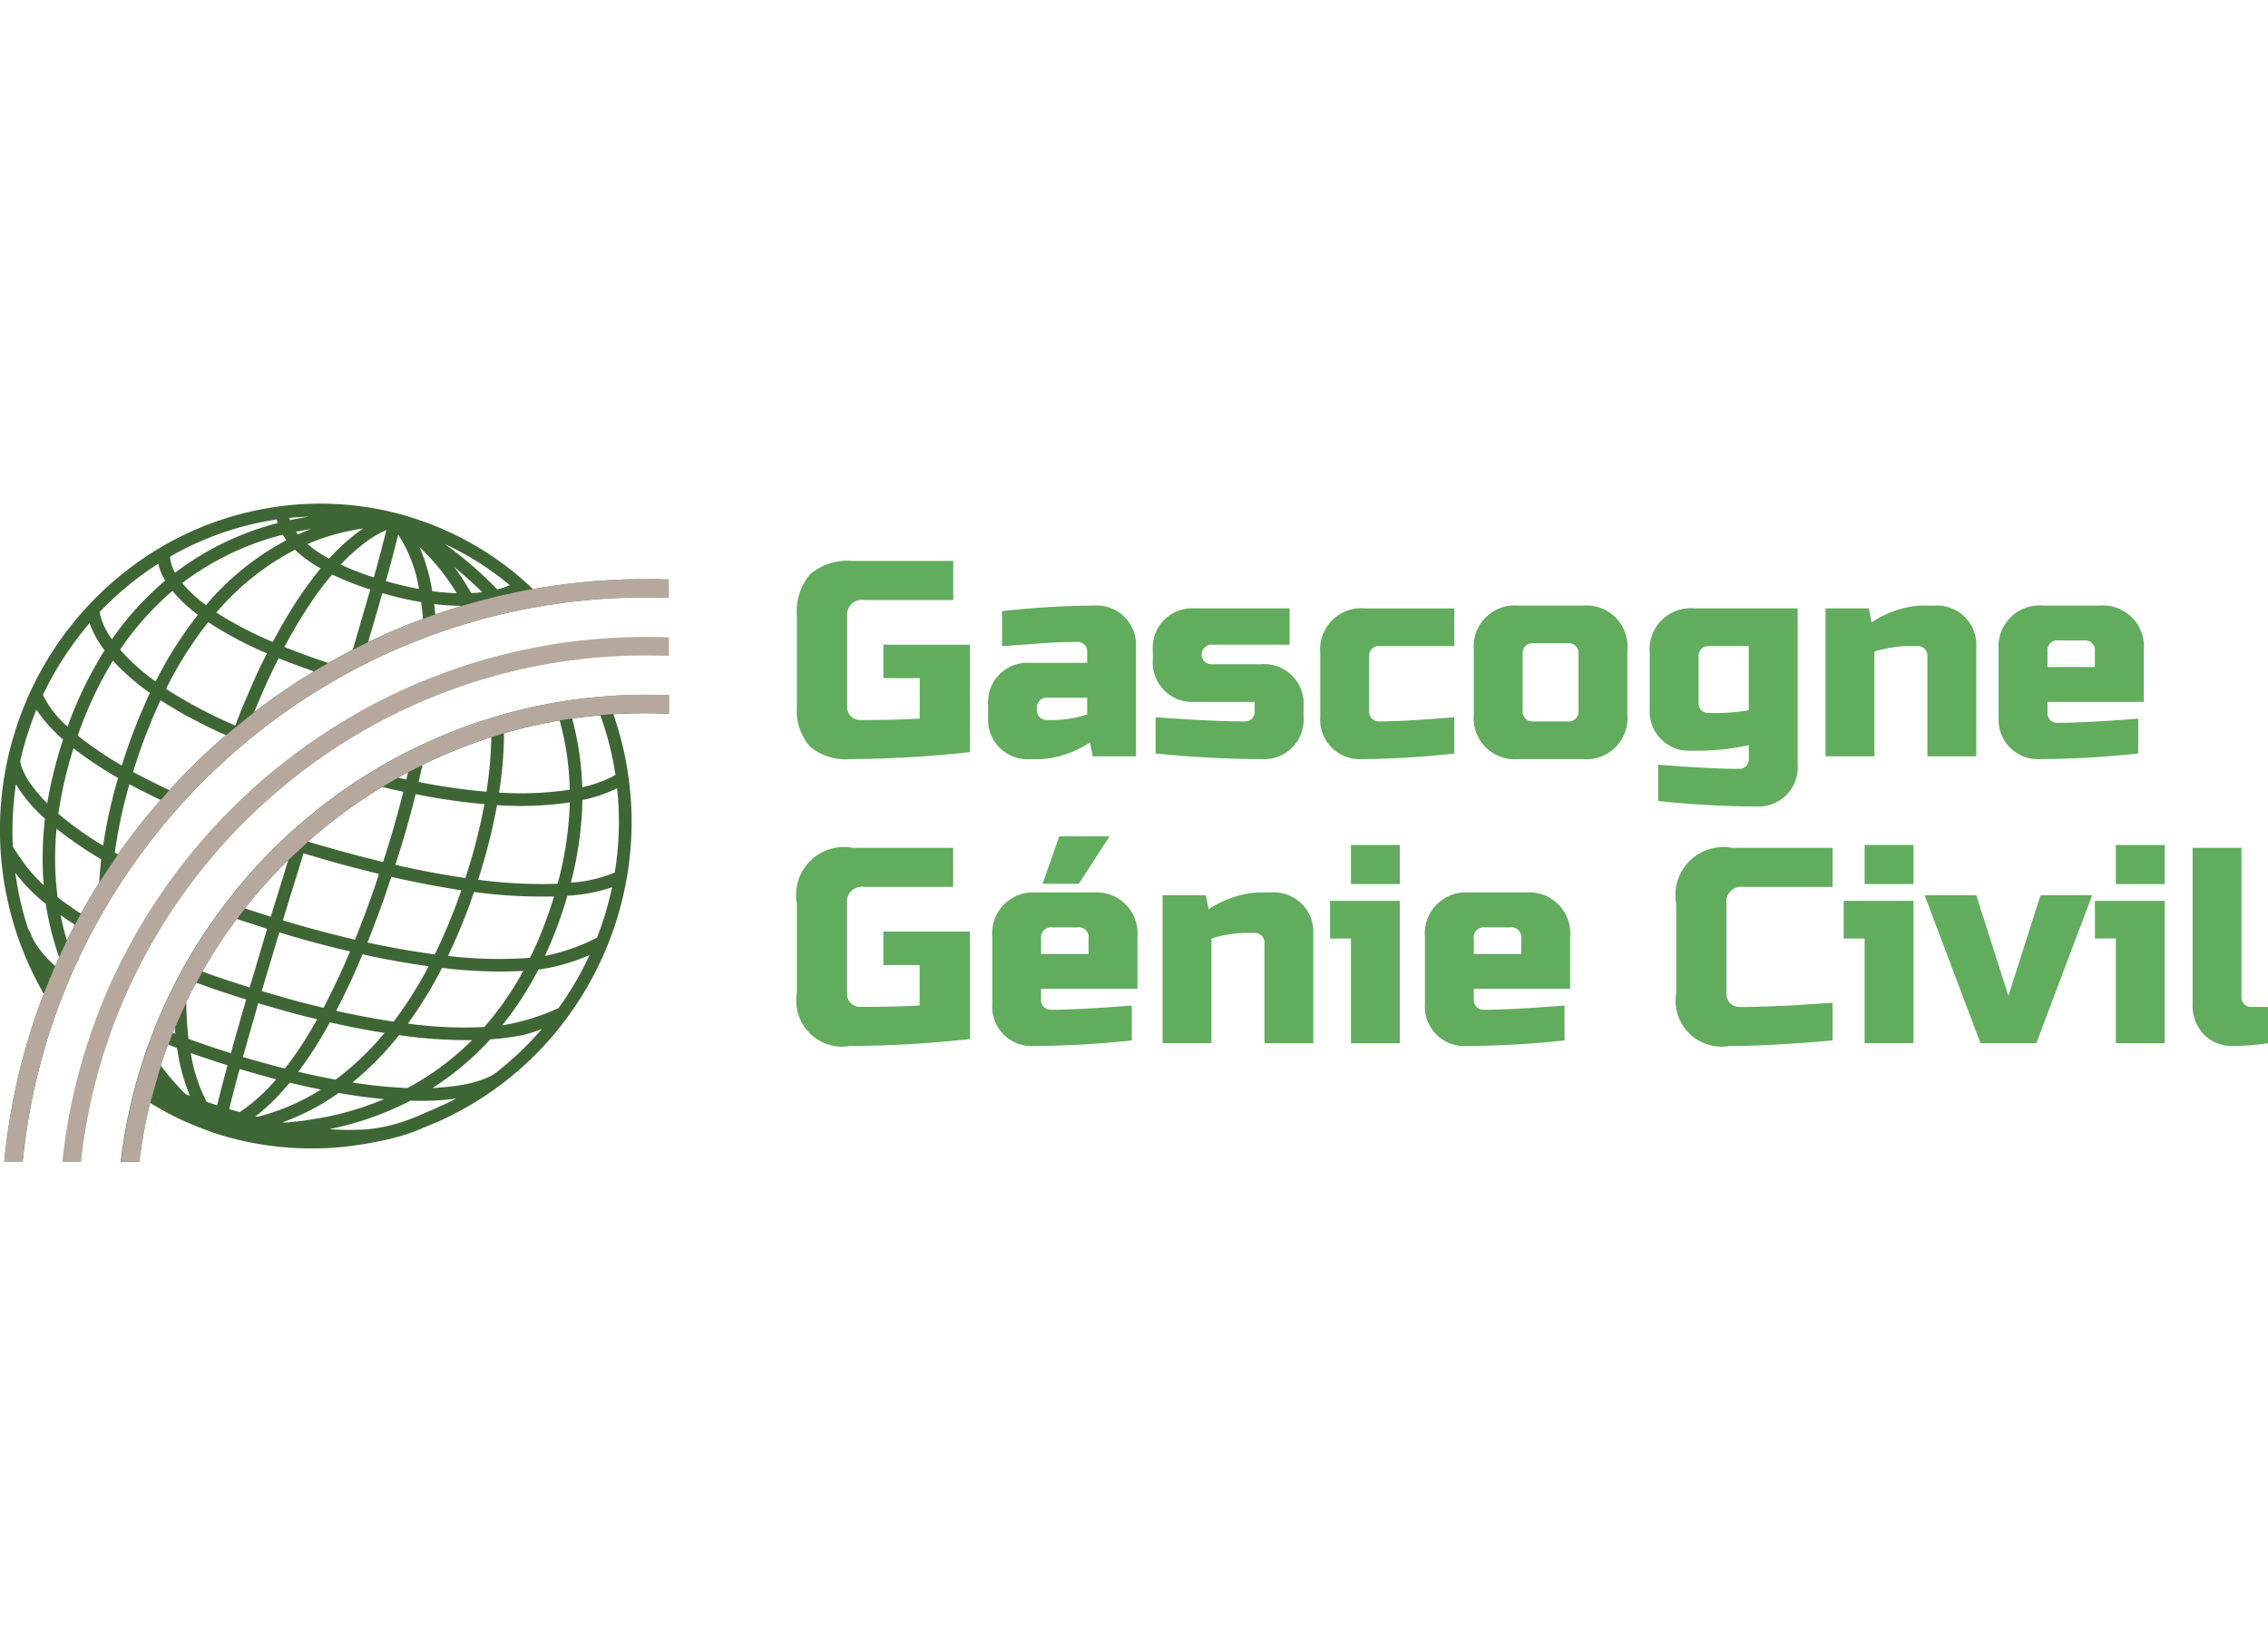
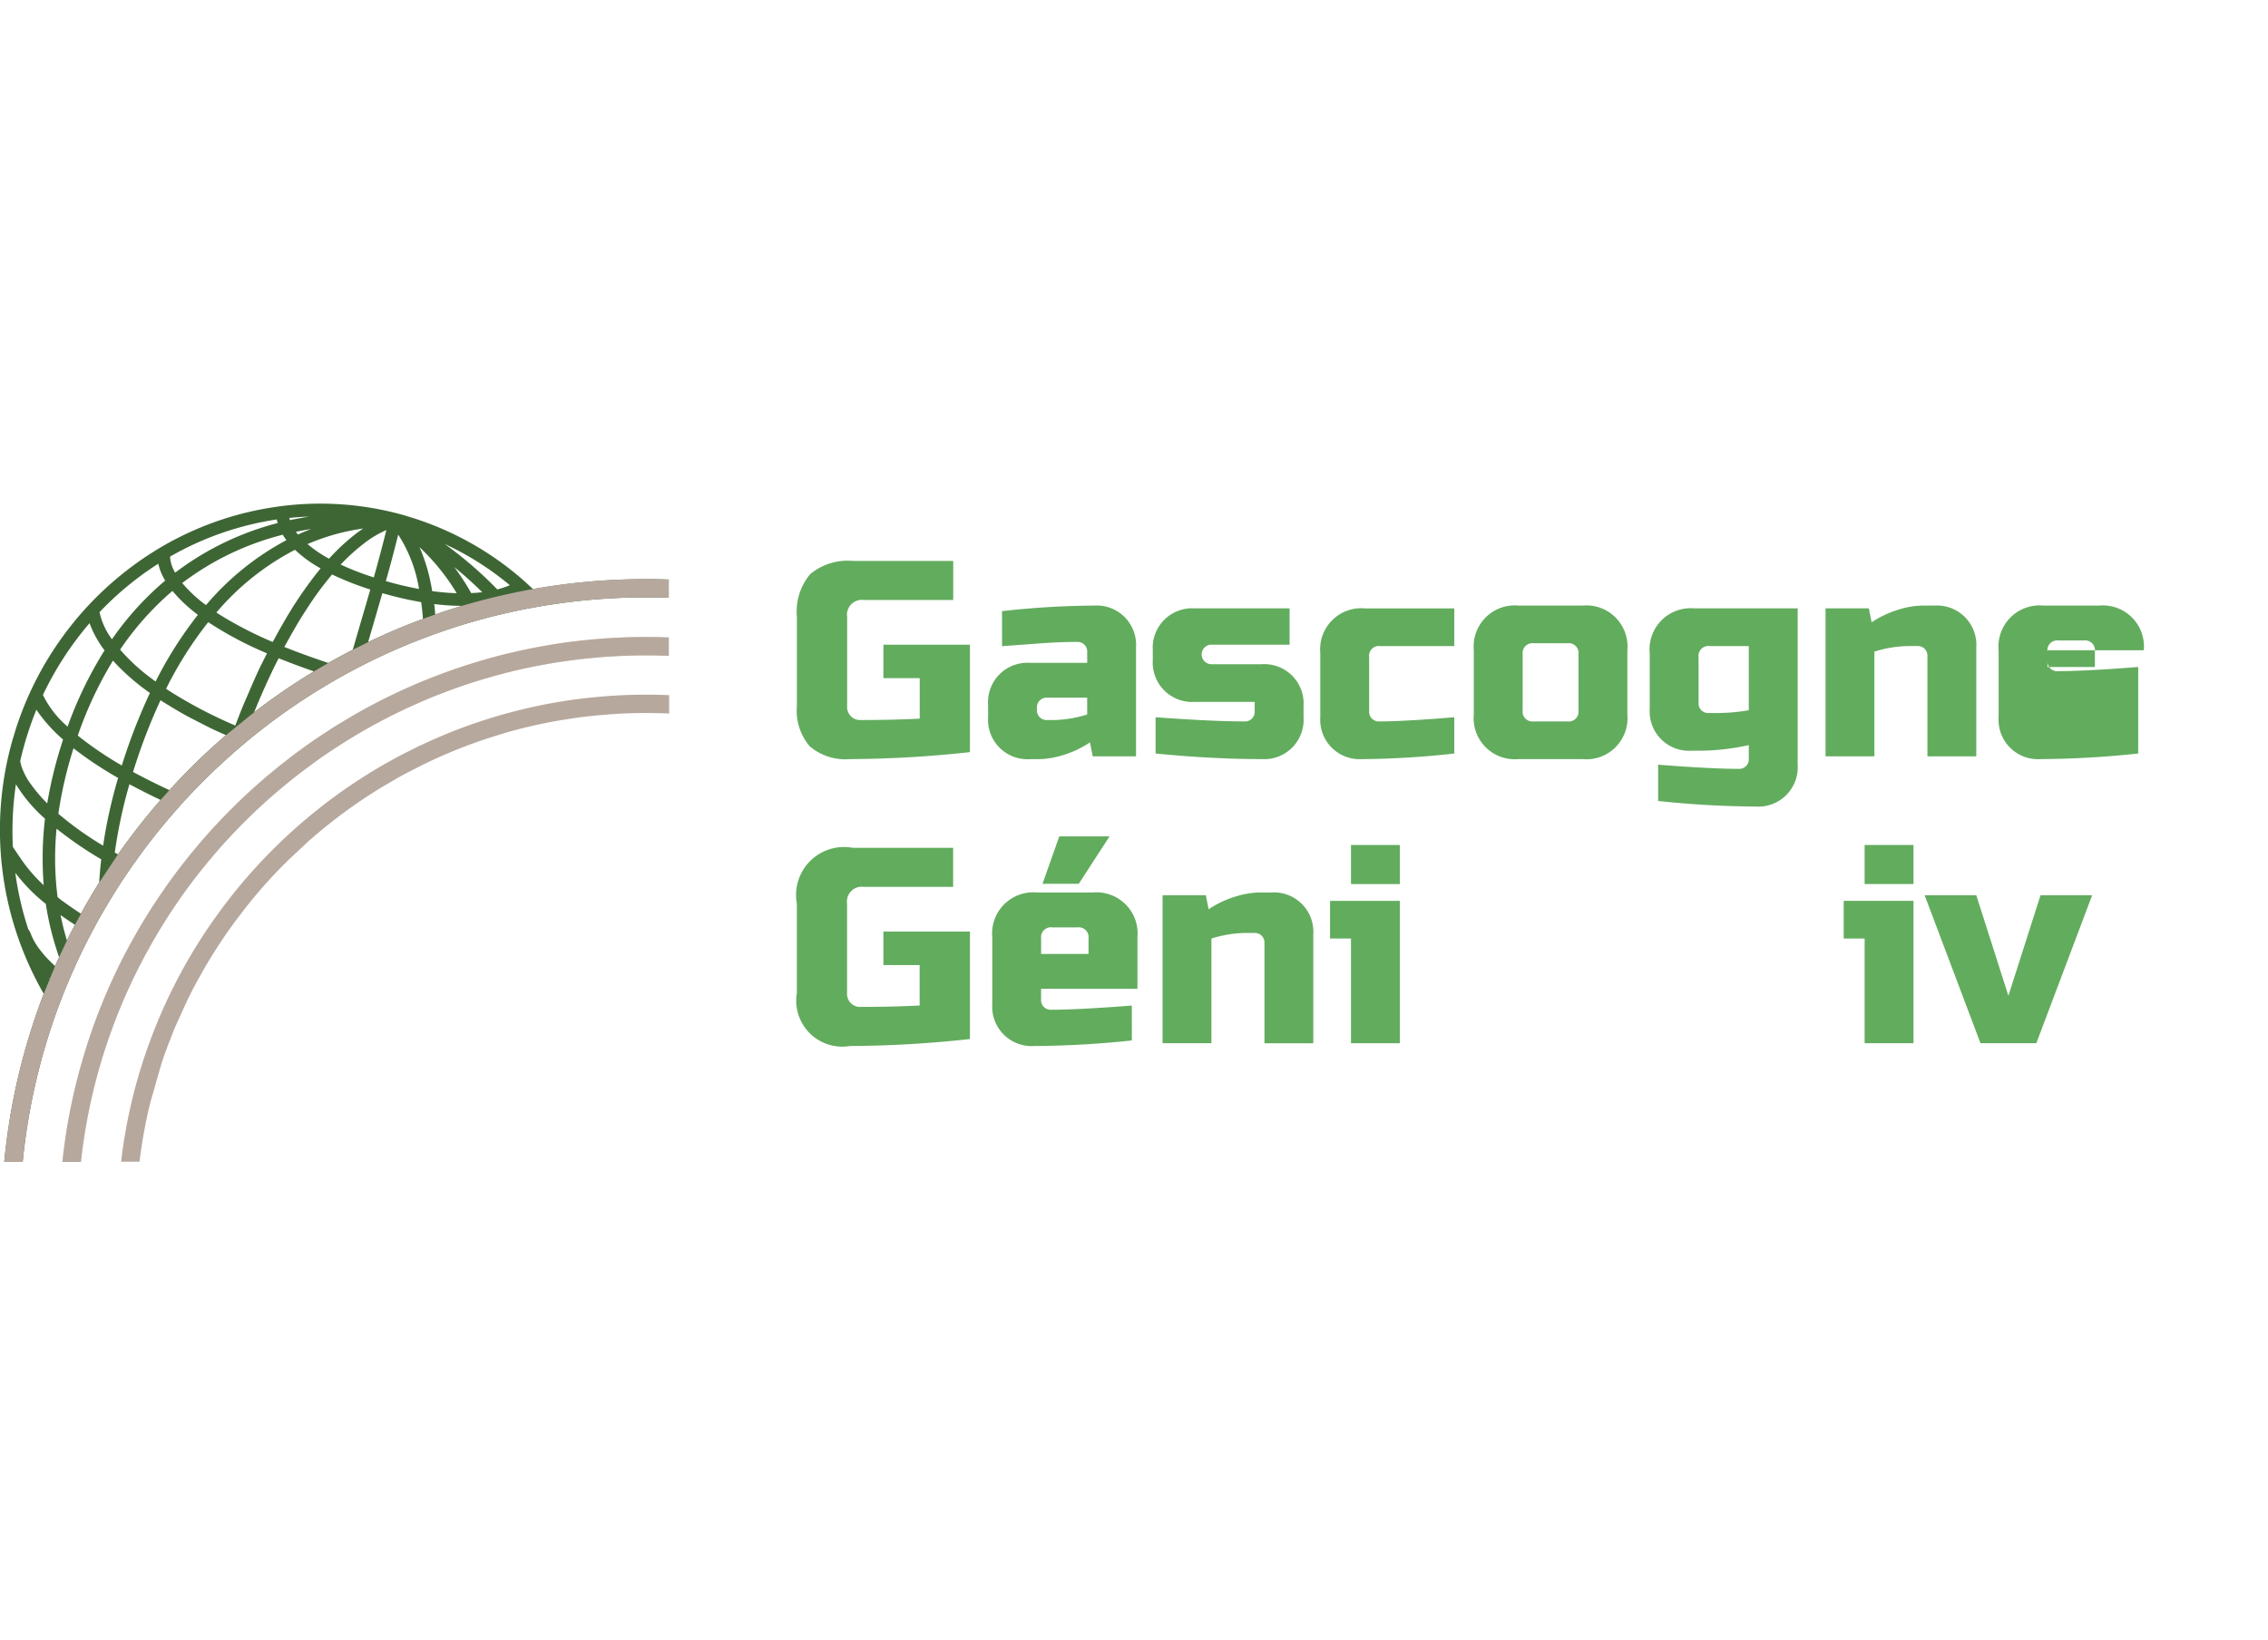
<svg xmlns="http://www.w3.org/2000/svg" width="177.001" height="128" viewBox="0 0 177.001 128">
  <g id="Groupe_15589" data-name="Groupe 15589" transform="translate(-101 -3377)">
    <rect id="Image_10" data-name="Image 10" width="177" height="128" transform="translate(101 3377)" fill="none" />
    <g id="Groupe_14749" data-name="Groupe 14749" transform="translate(101.001 3416.307)">
      <g id="Groupe_14520" data-name="Groupe 14520" transform="translate(0 0)">
        <path id="Tracé_1684" data-name="Tracé 1684" d="M53.536,28.942q-.557.065-1.113.142c-.564.084-1.124.175-1.681.28-.346.058-.691.124-1.033.2-.851.171-1.692.371-2.521.589-.316.084-.629.171-.942.266q-1.921.551-3.765,1.266c-.338.131-.677.266-1.011.4-.3.124-.6.251-.9.386-.484.211-.968.433-1.441.662q-1.921.922-3.736,2.019c-.426.251-.851.517-1.266.789q-1.13.726-2.212,1.521c-.32.233-.633.469-.946.717a44.7,44.7,0,0,0-4.787,4.26c-.255.255-.657.682-.917.96q-.758.819-1.473,1.681-1.026,1.222-1.961,2.514c-.2.273-.393.546-.582.826a43.851,43.851,0,0,0-2.477,4c-.16.284-.316.571-.466.862-.211.4-.415.8-.611,1.208-.229.473-.451.949-.662,1.433-.156.349-.309.7-.455,1.059q-.4.955-.749,1.939c-.105.287-.207.575-.3.866-.131.375-.255.757-.367,1.139A45.012,45.012,0,0,0,13.378,69.6h1.448a43.8,43.8,0,0,1,1.506-7.578c.105-.367.215-.731.335-1.095q.093-.3.2-.6c.124-.375.251-.746.389-1.113.076-.211.153-.418.233-.626.251-.651.513-1.291.793-1.928.411-.939.855-1.863,1.331-2.765.149-.291.306-.578.466-.866A43.655,43.655,0,0,1,22.6,48.987c.586-.837,1.2-1.652,1.848-2.448.778-.96,1.6-1.892,2.456-2.783.247-.262.5-.52.76-.775a44.236,44.236,0,0,1,4.958-4.253c.695-.52,1.4-1.011,2.132-1.484a44.065,44.065,0,0,1,6.559-3.532c.582-.255,1.168-.495,1.764-.72q1.692-.655,3.452-1.164c.316-.095.633-.182.953-.266q1.473-.4,2.983-.688c.335-.065.673-.127,1.011-.186.6-.1,1.211-.193,1.823-.266.36-.051.724-.091,1.091-.127a43.554,43.554,0,0,1,4.54-.233c.593,0,1.186.011,1.775.036V28.659c-.589-.022-1.182-.033-1.775-.033a45.566,45.566,0,0,0-5.395.316" transform="translate(-8.511 -18.212)" fill="#e1decc" />
        <g id="Groupe_15593" data-name="Groupe 15593">
          <g id="Groupe_14521" data-name="Groupe 14521" transform="translate(62.188 4.475)">
            <path id="Tracé_1665" data-name="Tracé 1665" d="M181.754,88.827a88.688,88.688,0,0,1-9.368.545,3.592,3.592,0,0,1-4.14-4.139V78.261A3.743,3.743,0,0,1,172.6,73.9h7.843v3.05h-6.972a1.156,1.156,0,0,0-1.307,1.308v6.971a1.014,1.014,0,0,0,1.09,1.089q2.5,0,4.575-.109V83.054H175V80.44h6.754Z" transform="translate(-168.246 -51.509)" fill="#62ac5e" />
            <path id="Tracé_1666" data-name="Tracé 1666" d="M221.086,87.372a74.568,74.568,0,0,1-7.625.436,3.073,3.073,0,0,1-3.268-3.268V79.311a3.207,3.207,0,0,1,3.486-3.486h4.357a3.207,3.207,0,0,1,3.486,3.486v4.031H214v.871a.745.745,0,0,0,.763.763q2.157,0,6.318-.327Zm-6.209-8.824a.771.771,0,0,0-.872.872v1.2h3.7v-1.2a.771.771,0,0,0-.871-.872Zm-.763-3.4,1.307-3.7h3.922l-2.4,3.7Z" transform="translate(-194.942 -49.945)" fill="#62ac5e" />
            <path id="Tracé_1667" data-name="Tracé 1667" d="M253.174,86.65a9.253,9.253,0,0,0-2.614.436v8.17h-3.812V83.709h3.377l.218,1.089a7.8,7.8,0,0,1,2.1-.991,6.7,6.7,0,0,1,1.819-.316h.981a3.073,3.073,0,0,1,3.268,3.268v8.5H254.7V87.412a.743.743,0,0,0-.762-.762Z" transform="translate(-218.207 -57.611)" fill="#62ac5e" />
            <path id="Tracé_1668" data-name="Tracé 1668" d="M288.147,77.661V88.773h-3.813V80.6H282.7V77.661ZM284.334,73.3h3.813v3.05h-3.813Z" transform="translate(-241.088 -51.128)" fill="#62ac5e" />
-             <path id="Tracé_1669" data-name="Tracé 1669" d="M313.967,95.037a74.665,74.665,0,0,1-7.625.436,3.073,3.073,0,0,1-3.268-3.268V86.976a3.208,3.208,0,0,1,3.487-3.486h4.357a3.208,3.208,0,0,1,3.486,3.486v4.031h-7.517v.871a.746.746,0,0,0,.763.763q2.156,0,6.318-.327Zm-6.209-8.824a.771.771,0,0,0-.872.872v1.2h3.7v-1.2a.771.771,0,0,0-.872-.872Z" transform="translate(-254.055 -57.61)" fill="#62ac5e" />
-             <path id="Tracé_1670" data-name="Tracé 1670" d="M369.206,88.936q-4.859.436-8.061.436a3.592,3.592,0,0,1-4.14-4.139V78.261a3.743,3.743,0,0,1,4.357-4.357h7.843v3.05h-6.972a1.156,1.156,0,0,0-1.307,1.307v6.971a1.076,1.076,0,0,0,.294.8,1.018,1.018,0,0,0,.752.294c.305,0,.639,0,1-.011s.741-.018,1.133-.033l1.188-.044q.6-.021,1.547-.087T369.206,86Z" transform="translate(-288.379 -51.509)" fill="#62ac5e" />
            <path id="Tracé_1671" data-name="Tracé 1671" d="M398.406,77.661V88.773h-3.813V80.6h-1.634V77.661ZM394.593,73.3h3.813v3.05h-3.813Z" transform="translate(-311.261 -51.128)" fill="#62ac5e" />
            <path id="Tracé_1672" data-name="Tracé 1672" d="M419.378,84.09h4.03l-4.357,11.547h-4.357L410.336,84.09h4.031l2.505,7.843Z" transform="translate(-322.32 -57.992)" fill="#62ac5e" />
-             <path id="Tracé_1673" data-name="Tracé 1673" d="M452.337,77.661V88.773h-3.813V80.6H446.89V77.661ZM448.524,73.3h3.813v3.05h-3.813Z" transform="translate(-345.585 -51.128)" fill="#62ac5e" />
-             <path id="Tracé_1674" data-name="Tracé 1674" d="M473.745,89.153a18.914,18.914,0,0,1-2.778.217,3,3,0,0,1-2.212-.893,3.208,3.208,0,0,1-.893-2.375V73.9h3.812V85.559a.745.745,0,0,0,.763.763h1.307Z" transform="translate(-358.933 -51.509)" fill="#62ac5e" />
            <path id="Tracé_1675" data-name="Tracé 1675" d="M181.754,27.23a88.69,88.69,0,0,1-9.368.545,4.279,4.279,0,0,1-3.137-1,4.28,4.28,0,0,1-1-3.137V16.664a4.555,4.555,0,0,1,1.035-3.323,4.555,4.555,0,0,1,3.322-1.034h7.843v3.05h-6.972a1.156,1.156,0,0,0-1.307,1.308v6.971a1.014,1.014,0,0,0,1.09,1.089q2.5,0,4.575-.109V21.457H175V18.843h6.754Z" transform="translate(-168.246 -12.307)" fill="#62ac5e" />
            <path id="Tracé_1676" data-name="Tracé 1676" d="M210.383,22.329a66.8,66.8,0,0,1,7.19-.436,3.073,3.073,0,0,1,3.268,3.268v8.5h-3.377l-.218-1.089a7.782,7.782,0,0,1-2.1.991,6.69,6.69,0,0,1-1.819.316h-.763a3.073,3.073,0,0,1-3.268-3.268v-.98a3.073,3.073,0,0,1,3.268-3.268h4.466v-.871a.745.745,0,0,0-.763-.763q-1.416,0-3.127.131t-2.756.2Zm4.031,8.5a9.257,9.257,0,0,0,2.614-.436V29.083H213.87a.745.745,0,0,0-.763.763v.217a.745.745,0,0,0,.763.763Z" transform="translate(-194.371 -18.408)" fill="#62ac5e" />
            <path id="Tracé_1677" data-name="Tracé 1677" d="M244.867,30.99q4.422.327,6.972.327a.745.745,0,0,0,.762-.763v-.762h-4.684a3.074,3.074,0,0,1-3.268-3.268v-.763a3.073,3.073,0,0,1,3.268-3.268h7.408v2.833h-6.1a.762.762,0,1,0,0,1.525h3.922a3.073,3.073,0,0,1,3.268,3.268v.871a3.073,3.073,0,0,1-3.268,3.268q-3.857,0-8.279-.436Z" transform="translate(-216.871 -18.79)" fill="#62ac5e" />
            <path id="Tracé_1678" data-name="Tracé 1678" d="M291.06,33.823a68.533,68.533,0,0,1-7.189.436,3.073,3.073,0,0,1-3.268-3.268V25.98a3.207,3.207,0,0,1,3.486-3.486h6.972v2.941h-5.773a.77.77,0,0,0-.872.871v4.248a.745.745,0,0,0,.763.763q1.961,0,5.882-.327Z" transform="translate(-239.753 -18.79)" fill="#62ac5e" />
            <path id="Tracé_1679" data-name="Tracé 1679" d="M325.543,30.39a3.206,3.206,0,0,1-3.486,3.486h-5.011a3.207,3.207,0,0,1-3.486-3.486V25.379a3.207,3.207,0,0,1,3.486-3.486h5.011a3.207,3.207,0,0,1,3.486,3.486Zm-3.813-4.685a.77.77,0,0,0-.871-.871h-2.614a.77.77,0,0,0-.872.871v4.357a.77.77,0,0,0,.872.872h2.614a.77.77,0,0,0,.871-.872Z" transform="translate(-260.729 -18.408)" fill="#62ac5e" />
            <path id="Tracé_1680" data-name="Tracé 1680" d="M359.047,33.168a18.625,18.625,0,0,1-3.7.436h-.763a3.073,3.073,0,0,1-3.268-3.268V25.979a3.207,3.207,0,0,1,3.486-3.486h8.061v12.2a3.073,3.073,0,0,1-3.268,3.268,74.684,74.684,0,0,1-7.625-.436V34.694q4.162.326,6.318.326a.745.745,0,0,0,.762-.763Zm-2.614-2.505a15.066,15.066,0,0,0,2.614-.218v-5.01H356a.77.77,0,0,0-.872.871V29.9a.746.746,0,0,0,.763.763Z" transform="translate(-284.756 -18.79)" fill="#62ac5e" />
            <path id="Tracé_1681" data-name="Tracé 1681" d="M395.492,25.052a9.253,9.253,0,0,0-2.614.436v8.17h-3.812V22.111h3.377l.218,1.089a7.8,7.8,0,0,1,2.1-.991,6.7,6.7,0,0,1,1.819-.316h.981a3.072,3.072,0,0,1,3.268,3.268v8.5h-3.813V25.814a.743.743,0,0,0-.762-.762Z" transform="translate(-308.783 -18.408)" fill="#62ac5e" />
-             <path id="Tracé_1682" data-name="Tracé 1682" d="M437.109,33.44a74.666,74.666,0,0,1-7.625.436,3.073,3.073,0,0,1-3.268-3.268V25.379a3.208,3.208,0,0,1,3.487-3.486h4.357a3.208,3.208,0,0,1,3.486,3.486V29.41h-7.517v.871a.746.746,0,0,0,.763.763q2.156,0,6.318-.327ZM430.9,24.616a.771.771,0,0,0-.872.872v1.2h3.7v-1.2a.771.771,0,0,0-.872-.872Z" transform="translate(-332.427 -18.408)" fill="#62ac5e" />
+             <path id="Tracé_1682" data-name="Tracé 1682" d="M437.109,33.44a74.666,74.666,0,0,1-7.625.436,3.073,3.073,0,0,1-3.268-3.268V25.379a3.208,3.208,0,0,1,3.487-3.486h4.357a3.208,3.208,0,0,1,3.486,3.486h-7.517v.871a.746.746,0,0,0,.763.763q2.156,0,6.318-.327ZM430.9,24.616a.771.771,0,0,0-.872.872v1.2h3.7v-1.2a.771.771,0,0,0-.872-.872Z" transform="translate(-332.427 -18.408)" fill="#62ac5e" />
          </g>
          <g id="Groupe_15592" data-name="Groupe 15592">
            <path id="Tracé_1683" data-name="Tracé 1683" d="M50.42,5.9a50.441,50.441,0,0,0-8.829.775c-.1-.1-.207-.2-.313-.3a24.038,24.038,0,0,0-8.887-5.2L31.63.937A24.014,24.014,0,0,0,21.117.319a24.547,24.547,0,0,0-8.945,3.318A25.552,25.552,0,0,0,1.244,17.562l-.258.844A25.646,25.646,0,0,0,3.412,38.262,49.756,49.756,0,0,0,.33,51.387H1.771a48.369,48.369,0,0,1,2.6-11.6c.135-.382.276-.764.426-1.139.08-.218.167-.437.255-.651.266-.666.549-1.321.848-1.972.364-.811.757-1.608,1.171-2.394.149-.291.466-.869.466-.869l.182-.331s.629-1.1.964-1.644c.393-.651.808-1.291,1.237-1.921q.273-.415.568-.819a47.3,47.3,0,0,1,3.416-4.3c.222-.258.455-.513.695-.768.851-.924,1.746-1.812,2.67-2.663.495-.462,1-.909,1.513-1.346.105-.091.211-.178.316-.266.287-.244.578-.48.869-.713a48.554,48.554,0,0,1,6.344-4.3q.922-.529,1.866-1.011a46.686,46.686,0,0,1,4.889-2.175c.324-.127.651-.247.979-.36q1.353-.491,2.739-.888c.313-.095.629-.182.946-.266.491-.135.989-.258,1.488-.371.357-.087.713-.167,1.073-.244.447-.095.9-.186,1.353-.262.389-.076.778-.142,1.168-.2a48.515,48.515,0,0,1,7.6-.593c.593,0,1.186.011,1.775.033V5.928c-.589-.022-1.182-.033-1.775-.033M36.771,6.983a17.827,17.827,0,0,0-1.324-2.03c.258.211.513.422.757.637.458.4.939.844,1.433,1.324a8.588,8.588,0,0,1-.866.069m3.016-.611a6.827,6.827,0,0,1-.979.327,30.643,30.643,0,0,0-4.093-3.54,22.821,22.821,0,0,1,5.071,3.212M33.166,3.818a16.708,16.708,0,0,1,2.474,3.176,18.165,18.165,0,0,1-1.914-.164A13.839,13.839,0,0,0,32.74,3.4q.213.2.426.415M32.7,6.663a26.148,26.148,0,0,1-2.587-.615c.313-1.1.637-2.317.964-3.623A11.005,11.005,0,0,1,32.7,6.663M30.153,2.069c-.306,1.219-.633,2.459-.979,3.692a21.661,21.661,0,0,1-2.587-1A15.15,15.15,0,0,1,28.4,3.116a7.844,7.844,0,0,1,1.753-1.048m-1.808-.124c-.164.109-.327.226-.484.342A16.182,16.182,0,0,0,25.679,4.3,9.632,9.632,0,0,1,24,3.16a16.846,16.846,0,0,1,4.347-1.215M19.207,15.216c-.309.706-.582,1.415-.844,2.106a35.97,35.97,0,0,1-5.02-2.616q-.2-.126-.382-.251a29.51,29.51,0,0,1,3.289-5.2,28.113,28.113,0,0,0,4.587,2.434l-.393.778c-.335.662-.622,1.324-.924,2.026-.1.24-.207.484-.313.724M6.289,18.282c-.073-.058-.146-.116-.218-.178a29.807,29.807,0,0,1,2.612-5.628c.044-.076.087-.149.135-.222a13.82,13.82,0,0,0,1.208,1.2A16.358,16.358,0,0,0,11.7,14.779a44.859,44.859,0,0,0-2.194,5.664,27.839,27.839,0,0,1-3.216-2.161m2.928,3.129A38.249,38.249,0,0,0,8.046,26.7a25.7,25.7,0,0,1-3.492-2.492A32.018,32.018,0,0,1,5.736,19.1a28.906,28.906,0,0,0,3.481,2.314M9.374,11.4c.025-.04.055-.084.084-.124a22.78,22.78,0,0,1,4-4.46,11.62,11.62,0,0,0,1.986,1.866,30.58,30.58,0,0,0-3.3,5.206c-.138-.1-.273-.2-.4-.295A15.126,15.126,0,0,1,9.374,11.4M17.33,8.784c-.149-.091-.3-.189-.444-.287l.233-.266a20.328,20.328,0,0,1,5.9-4.624,10.018,10.018,0,0,0,2,1.451c-.033.04-.065.076-.095.116a31.354,31.354,0,0,0-2.266,3.216c-.433.709-.895,1.521-1.375,2.412A29.9,29.9,0,0,1,17.33,8.784m5.922-6.37c-.058-.069-.109-.142-.164-.211.407-.084.8-.156,1.193-.218-.346.131-.688.276-1.03.429m.88-1.4c-.407.065-.909.156-1.506.276a1.316,1.316,0,0,1-.047-.171c.513-.051,1.033-.087,1.553-.105M22.35,2.854a21.387,21.387,0,0,0-6.275,5.071A10.556,10.556,0,0,1,14.22,6.2c.033-.022.062-.047.091-.069a21.814,21.814,0,0,1,7.756-3.7,4.749,4.749,0,0,0,.284.422M21.6,1.239a2.422,2.422,0,0,0,.069.28,22.559,22.559,0,0,0-8,3.871,2.757,2.757,0,0,1-.4-1.251,23.8,23.8,0,0,1,8.327-2.9M7.788,8.453a24.473,24.473,0,0,1,4.565-3.762,4.27,4.27,0,0,0,.538,1.317,23.5,23.5,0,0,0-4.154,4.58,5.5,5.5,0,0,1-.971-2.11Zm-.8.884a8.057,8.057,0,0,0,1.171,2.117,30.712,30.712,0,0,0-2.885,5.955A7.789,7.789,0,0,1,3.35,14.936a25.252,25.252,0,0,1,3.634-5.6M2.841,16.085c.058.091.116.178.182.269a12.207,12.207,0,0,0,1.9,2.063A32.953,32.953,0,0,0,3.685,23.4,12.027,12.027,0,0,1,2.4,21.891a5.012,5.012,0,0,1-.753-1.473l-.011-.055c-.022-.091-.044-.175-.062-.251a25.886,25.886,0,0,1,1.266-4.027M1,26.788v-.044a25.1,25.1,0,0,1,.24-4.835A11.708,11.708,0,0,0,3.51,24.594a26.384,26.384,0,0,0-.1,5.195,12.632,12.632,0,0,1-1.426-1.572C1.6,27.708,1,26.788,1,26.788m1.917,7.763a4.827,4.827,0,0,1-.527-1,1.065,1.065,0,0,0-.149-.276.432.432,0,0,1-.047-.091,24.472,24.472,0,0,1-1-4.365,13.211,13.211,0,0,0,2.379,2.423,23.254,23.254,0,0,0,1.037,4.158c-.105.229-.211.462-.309.695-.156-.138-.306-.284-.455-.433a8.747,8.747,0,0,1-.928-1.106m.957,2.536c-.015-.029-.029-.055-.044-.084.018.018.036.033.058.051a.129.129,0,0,0-.015.033M5.223,34.1c-.2-.651-.36-1.31-.495-1.983.367.262.742.517,1.12.757-.218.4-.426.815-.626,1.226m1.091-2.092q-.769-.5-1.5-1.037c-.109-.084-.218-.171-.32-.258a23.888,23.888,0,0,1-.08-5.337A29.623,29.623,0,0,0,7.9,27.766c-.073.6-.124,1.208-.16,1.812q-.753,1.2-1.43,2.434m2.892-4.638c-.084-.044-.164-.091-.244-.135A37.805,37.805,0,0,1,10.1,21.906c.622.331,1.241.648,1.844.942l.589.284a50.611,50.611,0,0,0-3.325,4.242m4.013-5.009q-1.451-.671-2.838-1.419h0a45,45,0,0,1,2.11-5.53c.011-.022.018-.044.029-.069l.156.1c.8.495,1.579.971,2.365,1.371l1.051.538c.5.258,1.022.491,1.539.717a50.59,50.59,0,0,0-4.409,4.289m6.61-6.075c.429-1.062.9-2.135,1.408-3.2.16-.335.331-.677.506-1.015.888.357,1.808.7,2.754,1.026a49.364,49.364,0,0,0-4.667,3.19m5.788-3.849q-1.73-.573-3.434-1.248c.018-.033.036-.069.055-.1l.062-.113c.477-.855.971-1.743,1.521-2.583.342-.531.746-1.142,1.175-1.71.313-.418.622-.8.913-1.153A22.755,22.755,0,0,0,28.9,6.707l-1.371,4.7q-.966.5-1.91,1.03m3.11-1.626,1.113-3.82a27.641,27.641,0,0,0,3.027.7c.058.415.105.859.138,1.31-1.459.538-2.888,1.146-4.278,1.812m5.238-2.157c-.022-.273-.044-.546-.08-.815a17.848,17.848,0,0,0,2.172.142q-1.053.311-2.092.673" fill="#3e6635" />
-             <path id="Tracé_1685" data-name="Tracé 1685" d="M63.809,41.142A40.55,40.55,0,0,0,56.1,42.459c-.113.025-.979.273-1.3.375a39.812,39.812,0,0,0-5.017,1.91c-.367.164-.735.338-1.1.52q-1.632.8-3.176,1.739c-.386.236-.768.477-1.146.724-1.091.713-2.15,1.477-3.165,2.292-.469.371-.931.757-1.382,1.15-.306.266-.608.535-.9.811q-.415.377-.819.775A40.467,40.467,0,0,0,34.15,57.2c-.215.273-.422.549-.618.826a39.954,39.954,0,0,0-2.376,3.634c-.393.677-.768,1.364-1.117,2.063q-.786,1.539-1.43,3.15c-.127.3-.36.913-.36.913l-.244.662s-.28.8-.407,1.2a.544.544,0,0,0-.04.124c-.244.746-.458,1.5-.655,2.266a40.794,40.794,0,0,0-1.015,5.449h1.448a38.6,38.6,0,0,1,.84-4.613,23.688,23.688,0,0,0,3.409,1.746c.251.105.757.3,1.528.586l1,.306a24.538,24.538,0,0,0,9.531.757,29.109,29.109,0,0,0,3.023-.527,15.35,15.35,0,0,0,2.565-.8c.24-.116.5-.218.757-.32.233-.095.469-.186.691-.287a25.33,25.33,0,0,0,8.553-6.261A25.953,25.953,0,0,0,64.5,58.891l.258-.844a25.585,25.585,0,0,0-.418-15.5q1.266-.082,2.55-.08c.6,0,1.186.015,1.775.04V41.066c-.589-.029-1.179-.04-1.775-.04q-1.555,0-3.081.116m-3.663,1.892a21.775,21.775,0,0,1,.786,5.4,25.828,25.828,0,0,1-5.515.222,30.111,30.111,0,0,0,.386-4.624,39.2,39.2,0,0,1,4.344-1M51.913,56.2c.186.029.371.058.557.084A44.182,44.182,0,0,1,50.4,61.289c-1.757-.236-3.518-.549-5.249-.928q.486-1.261.895-2.343c.357-.946.662-1.877.96-2.783,1.666.382,3.318.706,4.911.96m-4.595-1.9c.578-1.75,1.11-3.6,1.586-5.515a46.988,46.988,0,0,0,5.366.778,44.972,44.972,0,0,1-1.484,5.77c-.2-.029-.4-.058-.611-.091-1.579-.247-3.212-.564-4.857-.942m2.6,7.92a32.179,32.179,0,0,1-2.732,4.322c-1.481-.226-2.987-.509-4.485-.844.542-1.062,1.055-2.084,1.517-3.158l.542-1.251c1.706.378,3.438.691,5.158.931m-5.744-2.074c-1.932-.455-3.823-.96-5.635-1.51l1.612-5.228.549.16c1.164.342,2.372.695,3.576,1q.922.229,1.764.447c-.535,1.688-1.164,3.336-1.866,5.129m-.389.917c-.586,1.4-1.281,2.881-2.07,4.4l-.255-.058c-.8-.2-1.637-.4-2.423-.626l-2.146-.618,1.371-4.58c1.793.546,3.649,1.044,5.522,1.484m-4.933,4.686c.738.207,1.5.4,2.241.575l.124.033a29.578,29.578,0,0,1-2.266,3.518L38.7,70.2c-1.073-.273-2.172-.578-3.274-.906L36.62,65.1q1.053.306,2.234.644m3.358.848c1.444.331,2.878.608,4.267.826a22.341,22.341,0,0,1-3.823,3.649c-.968-.182-1.943-.386-2.91-.615a31.546,31.546,0,0,0,2.466-3.86m5.4,1a37.072,37.072,0,0,0,5.7.386,21.345,21.345,0,0,1-4.991,3.711.275.275,0,0,1-.146.029,39.137,39.137,0,0,1-4.2-.429,24.141,24.141,0,0,0,3.634-3.7m.688-.9a31.93,31.93,0,0,0,2.667-4.351,35.788,35.788,0,0,0,6.341.24,24.182,24.182,0,0,1-3.041,4.38,32.334,32.334,0,0,1-5.966-.269m3.132-5.282a43.4,43.4,0,0,0,2.03-4.991,39.341,39.341,0,0,0,6.246.349c-.2.706-.458,1.4-.688,2.034a27.845,27.845,0,0,1-1.186,2.757,33.53,33.53,0,0,1-6.4-.149m8.211-5.62a37.909,37.909,0,0,1-5.861-.324,45.762,45.762,0,0,0,1.477-5.821,27.172,27.172,0,0,0,5.675-.215c0,.138-.007.28-.011.415a27.32,27.32,0,0,1-.935,5.926c-.116.011-.229.015-.346.018M54.809,44.336a29.827,29.827,0,0,1-.378,4.253,47.188,47.188,0,0,1-5.293-.76c.105-.444.2-.888.3-1.331a38.988,38.988,0,0,1,5.373-2.161m-6.5,2.736-.131.568c-.215-.047-.429-.095-.644-.149.258-.142.517-.284.775-.418m-2.012,1.142c.531.127,1.08.255,1.644.382-.455,1.819-.982,3.656-1.579,5.479-1.99-.487-3.958-1.022-5.857-1.593a39.737,39.737,0,0,1,5.791-4.267m-7.33,5.7L37.6,58.349c-.229-.073-.458-.146-.688-.222-.44-.142-.888-.284-1.335-.433a39.6,39.6,0,0,1,3.383-3.776m-4.013,4.6c.058.022.12.044.178.062l2.19.713-1.364,4.576-.513-.167c-.946-.3-1.921-.615-2.852-.96l-.327-.12a39.025,39.025,0,0,1,2.688-4.1M31.778,63.49l.415.153c.935.349,1.855.644,2.834.96.218.069.437.142.655.211-.418,1.426-.819,2.834-1.19,4.187-1.113-.346-2.226-.724-3.314-1.12A27.777,27.777,0,0,1,31.006,65q.366-.764.771-1.513m-1.67,3.5.044.5c-.069-.025-.142-.055-.211-.084.051-.142.109-.28.167-.418m.873,5.228s-.029-.015-.084-.073a19.44,19.44,0,0,1-1.888-2.19q.262-.824.571-1.626c.233.091.469.182.7.269l.036.2c.087.513.182,1.044.32,1.568a14.69,14.69,0,0,0,.658,1.972c-.109-.04-.215-.08-.316-.124m2.437.862-.815-.273s0-.007-.007-.011a12.686,12.686,0,0,1-1.19-3.514c-.015-.095-.033-.193-.051-.287.924.331,1.888.651,2.874.957-.287,1.048-.56,2.1-.811,3.129m.942.295c.251-1.03.524-2.081.811-3.132.971.287,1.924.557,2.852.8A13.728,13.728,0,0,1,35.175,73.6Zm2.037.571a14.728,14.728,0,0,0,1.517-1.339c.36-.357.688-.742,1.008-1.113l.164-.189q1.135.284,2.43.542a17.2,17.2,0,0,1-4.9,2.114.588.588,0,0,1-.215-.015m4.624.186c-.484.087-.939.167-1.4.207-.109.007-.226.022-.338.036a3.38,3.38,0,0,1-.778.033A18.129,18.129,0,0,0,42.9,72.1c1.2.218,2.394.382,3.551.484a24.155,24.155,0,0,1-3.969,1.273c-.313.069-.633.135-.949.186l-.509.087m7.592-.04a13.214,13.214,0,0,1-3.427.848,20.8,20.8,0,0,1-3.008-.011,24.093,24.093,0,0,0,6.308-2.215.228.228,0,0,1,.073-.007,20.1,20.1,0,0,0,3.521-.171c-.8.444-3.23,1.473-3.467,1.557m6.665-3.652a3.5,3.5,0,0,1-.749.455,8.113,8.113,0,0,1-1.779.538,18.11,18.11,0,0,1-2.525.284c.04-.029.08-.055.12-.08a22.742,22.742,0,0,0,4.38-3.714,21.521,21.521,0,0,0,2.459-.32,10.237,10.237,0,0,0,1.579-.495,25.451,25.451,0,0,1-3.485,3.332m6.032-6.879c-.386.658-.8,1.291-1.248,1.91a17.2,17.2,0,0,1-4.4,1.357,26.141,26.141,0,0,0,2.816-4.351,15.049,15.049,0,0,0,4-1.139q-.529,1.14-1.168,2.223m1.743-3.572a16,16,0,0,1-4.06,1.422,32.456,32.456,0,0,0,1.753-4.7,13.247,13.247,0,0,0,3.489-.662,25.535,25.535,0,0,1-1.182,3.943M64.445,54.9a10.82,10.82,0,0,1-3.423.789A27.95,27.95,0,0,0,61.9,49.95c.011-.229.015-.466.015-.709a11.312,11.312,0,0,0,2.717-.92,24.784,24.784,0,0,1-.186,6.584m.051-7.632c-.095.058-.193.116-.291.167a9.914,9.914,0,0,1-2.3.8,22.728,22.728,0,0,0-.786-5.355c.728-.109,1.459-.193,2.2-.258A24.46,24.46,0,0,1,64.5,47.272" transform="translate(-16.469 -26.102)" fill="#3e6635" />
          </g>
        </g>
        <path id="Tracé_1686" data-name="Tracé 1686" d="M29.074,69.923q.262-.824.571-1.626l.36-.92c.051-.142.109-.28.167-.418l.9-1.986q.366-.764.771-1.513l.484-.869a39.025,39.025,0,0,1,2.688-4.1l.629-.822a39.6,39.6,0,0,1,3.383-3.776l1.539-1.437a39.738,39.738,0,0,1,5.791-4.267l1.237-.724c.258-.142.517-.284.775-.418l1.131-.575a38.988,38.988,0,0,1,5.373-2.161L55.867,44a39.2,39.2,0,0,1,4.344-1l.979-.153c.728-.109,1.459-.193,2.2-.258l1.019-.08q1.266-.082,2.55-.08c.6,0,1.186.015,1.775.04V41.035c-.589-.029-1.179-.04-1.775-.04q-1.555,0-3.081.116a40.55,40.55,0,0,0-7.709,1.317c-.113.025-.979.273-1.3.375a39.811,39.811,0,0,0-5.017,1.91c-.367.164-.735.338-1.095.52q-1.632.8-3.176,1.739c-.386.236-.768.477-1.146.724-1.091.713-2.15,1.477-3.165,2.292-.469.371-.931.757-1.382,1.15-.306.266-.608.535-.9.811q-.415.377-.819.775a40.469,40.469,0,0,0-3.947,4.442c-.215.273-.422.549-.618.826a39.954,39.954,0,0,0-2.376,3.634c-.393.677-.768,1.364-1.117,2.063q-.786,1.539-1.43,3.15c-.127.3-.36.913-.36.913l-.244.662s-.28.8-.407,1.2a.544.544,0,0,0-.04.124c-.244.746-.458,1.5-.655,2.266a40.793,40.793,0,0,0-1.015,5.449H27.4a38.6,38.6,0,0,1,.84-4.613Z" transform="translate(-16.512 -26.082)" fill="#b7a89e" />
        <path id="Tracé_1687" data-name="Tracé 1687" d="M53.536,28.942q-.557.065-1.113.142c-.564.084-1.124.175-1.681.28-.346.058-.691.124-1.033.2-.851.171-1.692.371-2.521.589-.316.084-.629.171-.942.266q-1.921.551-3.765,1.266c-.338.131-.677.266-1.011.4-.3.124-.6.251-.9.386-.484.211-.968.433-1.441.662q-1.921.922-3.736,2.019c-.426.251-.851.517-1.266.789q-1.13.726-2.212,1.521c-.32.233-.633.469-.946.717a44.7,44.7,0,0,0-4.787,4.26c-.255.255-.657.682-.917.96q-.758.819-1.473,1.681-1.026,1.222-1.961,2.514c-.2.273-.393.546-.582.826a43.851,43.851,0,0,0-2.477,4c-.16.284-.316.571-.466.862-.211.4-.415.8-.611,1.208-.229.473-.451.949-.662,1.433-.156.349-.309.7-.455,1.059q-.4.955-.749,1.939c-.105.287-.207.575-.3.866-.131.375-.255.757-.367,1.139A45.012,45.012,0,0,0,13.378,69.6h1.448a43.8,43.8,0,0,1,1.506-7.578c.105-.367.215-.731.335-1.095q.093-.3.2-.6c.124-.375.251-.746.389-1.113.076-.211.153-.418.233-.626.251-.651.513-1.291.793-1.928.411-.939.855-1.863,1.331-2.765.149-.291.306-.578.466-.866A43.655,43.655,0,0,1,22.6,48.987c.586-.837,1.2-1.652,1.848-2.448.778-.96,1.6-1.892,2.456-2.783.247-.262.5-.52.76-.775a44.236,44.236,0,0,1,4.958-4.253c.695-.52,1.4-1.011,2.132-1.484a44.065,44.065,0,0,1,6.559-3.532c.582-.255,1.168-.495,1.764-.72q1.692-.655,3.452-1.164c.316-.095.633-.182.953-.266q1.473-.4,2.983-.688c.335-.065.673-.127,1.011-.186.6-.1,1.211-.193,1.823-.266.36-.051.724-.091,1.091-.127a43.554,43.554,0,0,1,4.54-.233c.593,0,1.186.011,1.775.036V28.659c-.589-.022-1.182-.033-1.775-.033a45.566,45.566,0,0,0-5.395.316" transform="translate(-8.511 -18.212)" fill="#b7a89e" />
        <path id="Tracé_1688" data-name="Tracé 1688" d="M36.635,18.294q-1.053.311-2.092.673l-.96.346c-1.459.538-2.888,1.146-4.278,1.812l-1.2.6q-.966.5-1.91,1.03l-1.12.658a49.364,49.364,0,0,0-4.667,3.19l-2.2,1.786A50.588,50.588,0,0,0,13.8,32.675l-.688.768a50.612,50.612,0,0,0-3.325,4.242l-1.462,2.2q-.753,1.2-1.43,2.434l-.466.866c-.218.4-.426.815-.626,1.226L5.19,45.705c-.105.229-.211.462-.309.695l-.891,2.172A49.756,49.756,0,0,0,.908,61.7H2.349a48.37,48.37,0,0,1,2.6-11.6c.135-.382.276-.764.426-1.139.08-.218.167-.437.255-.651.266-.666.549-1.321.848-1.972.364-.811.757-1.608,1.171-2.394.149-.291.466-.869.466-.869l.182-.331s.629-1.1.964-1.644c.393-.651.808-1.291,1.237-1.921q.273-.415.568-.819a47.3,47.3,0,0,1,3.416-4.3c.222-.258.455-.513.695-.768.851-.924,1.746-1.812,2.67-2.663.495-.462,1-.909,1.513-1.346.106-.091.211-.178.316-.266.287-.244.578-.48.869-.713a48.554,48.554,0,0,1,6.344-4.3q.922-.529,1.866-1.011a46.686,46.686,0,0,1,4.889-2.175c.324-.127.651-.247.979-.36q1.353-.491,2.739-.888c.313-.095.629-.182.946-.266.491-.135.989-.258,1.488-.371.357-.087.713-.167,1.073-.244.447-.095.9-.186,1.353-.262.389-.076.779-.142,1.168-.2a48.515,48.515,0,0,1,7.6-.593c.593,0,1.186.011,1.775.033V16.239c-.589-.022-1.182-.033-1.775-.033a48.493,48.493,0,0,0-8.829.775,53.1,53.1,0,0,0-5.533,1.313" transform="translate(-0.578 -10.311)" fill="#b7a89e" />
      </g>
    </g>
  </g>
</svg>